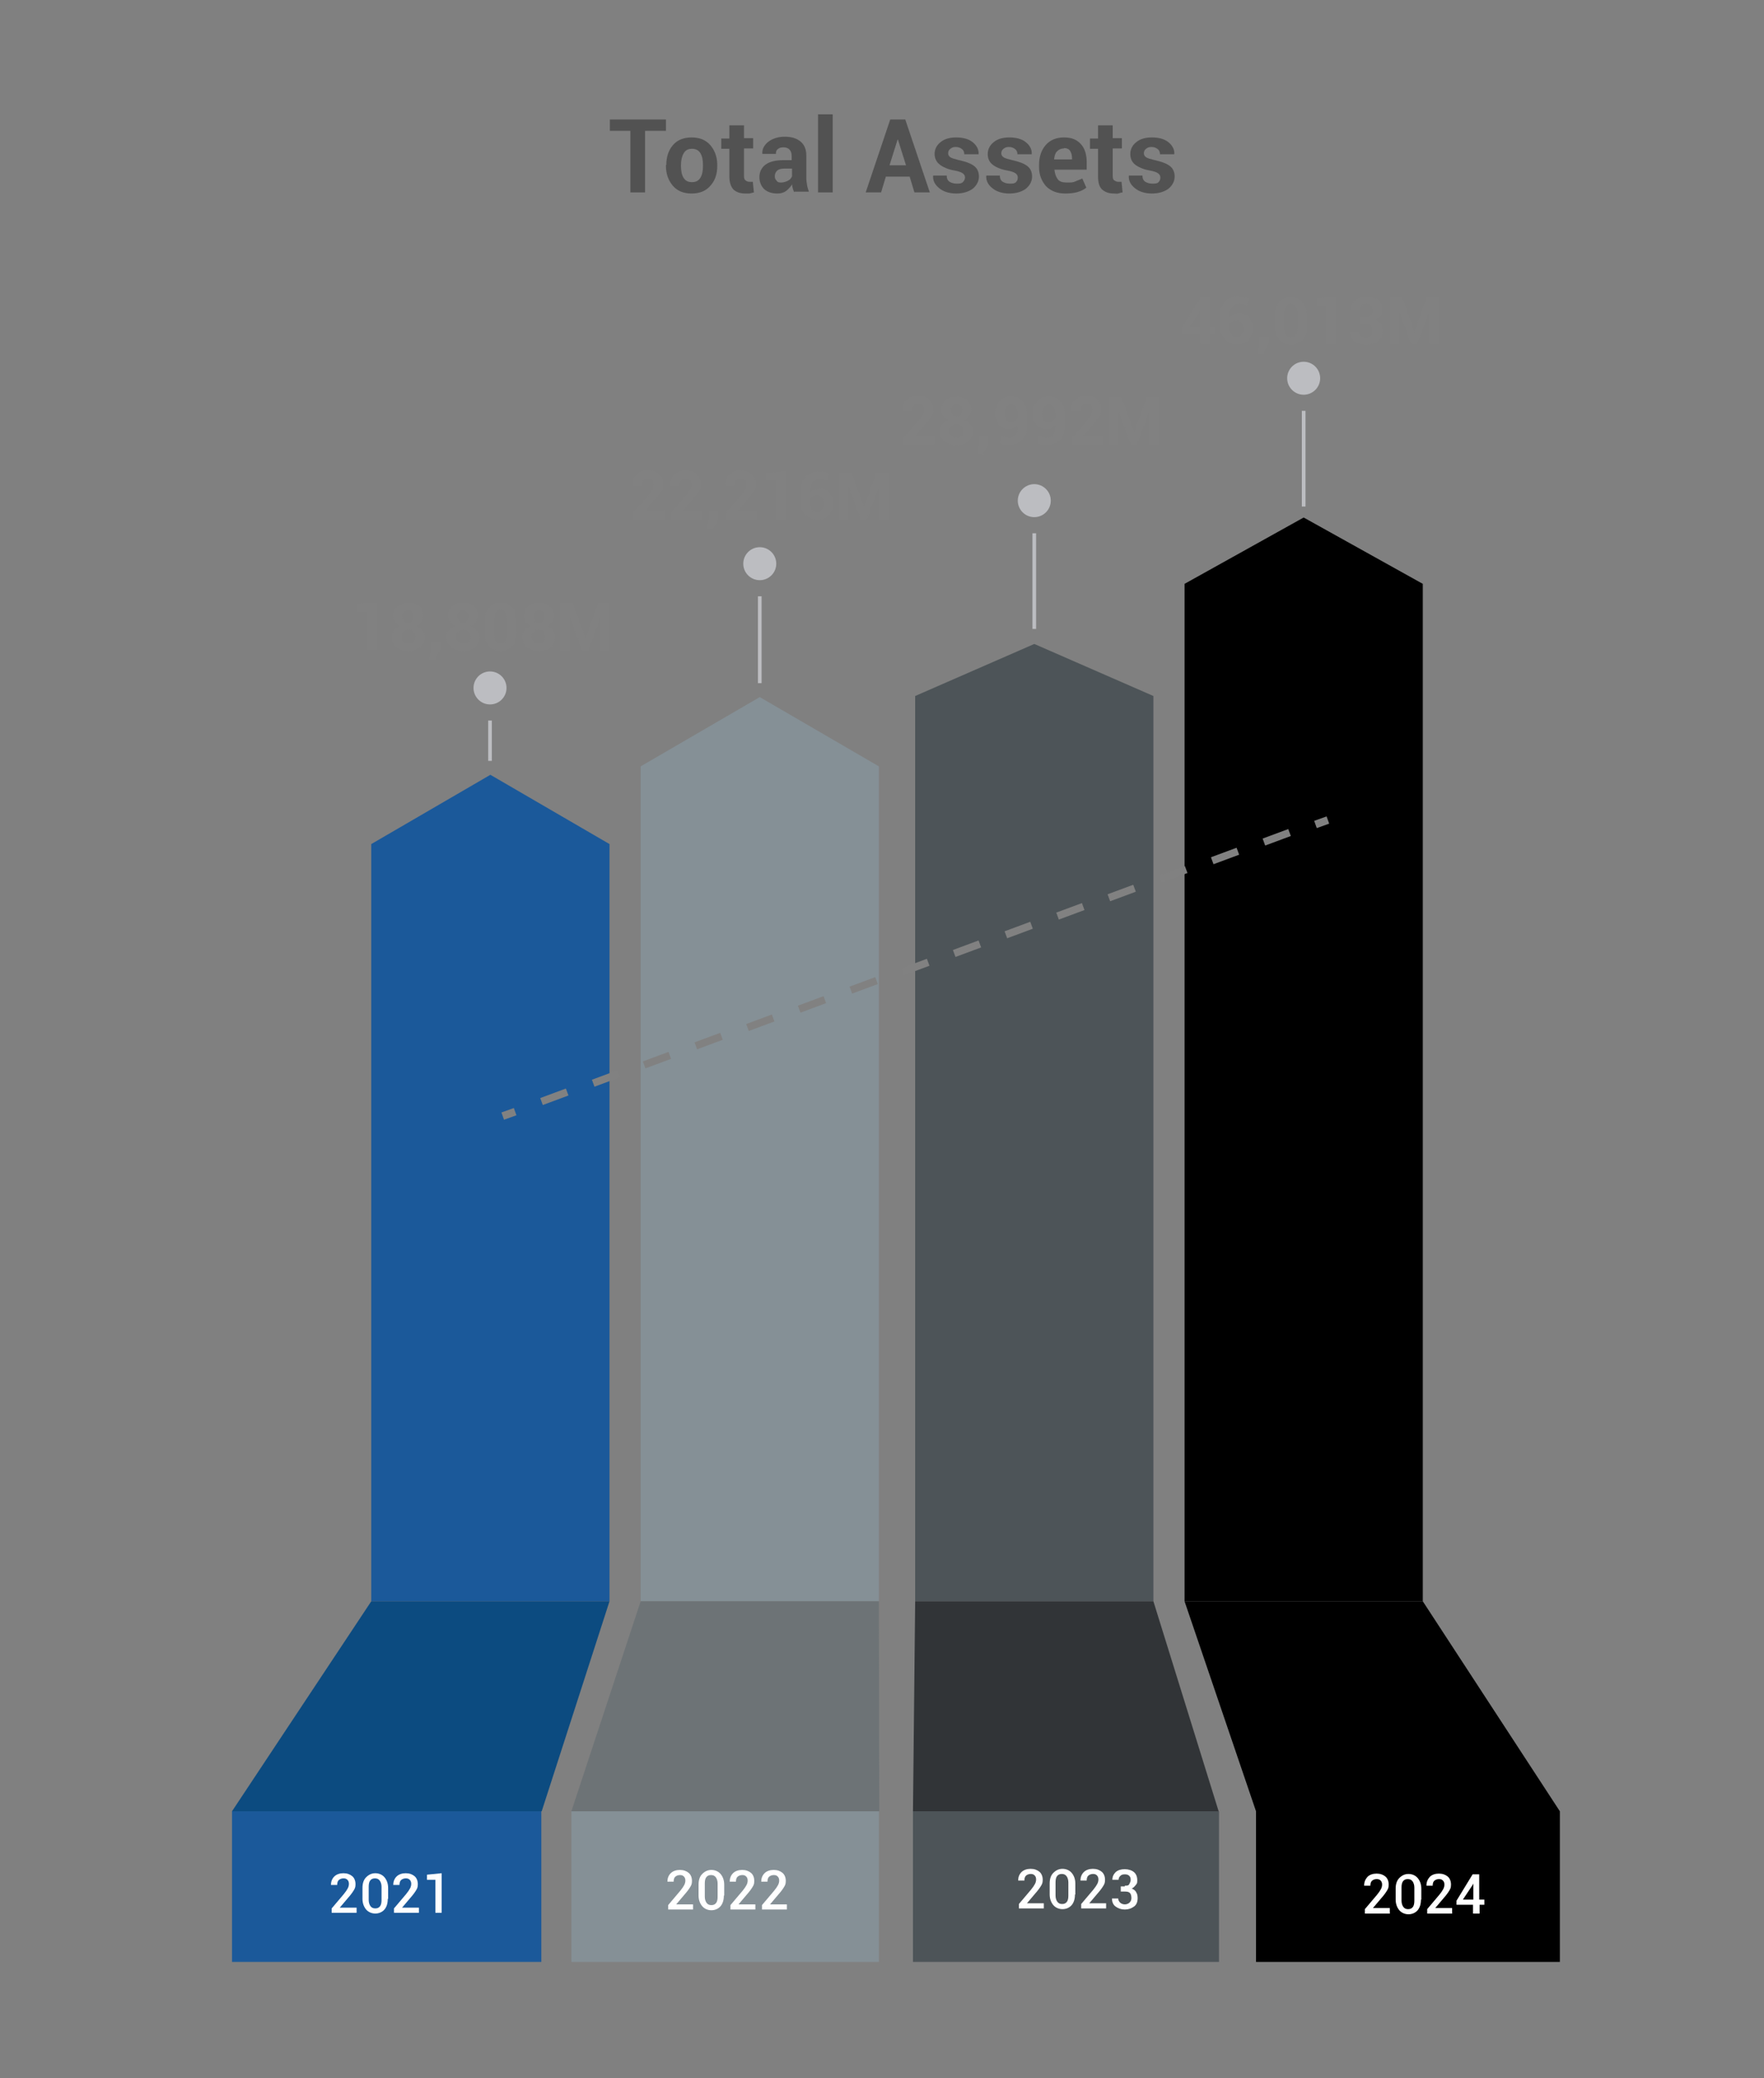
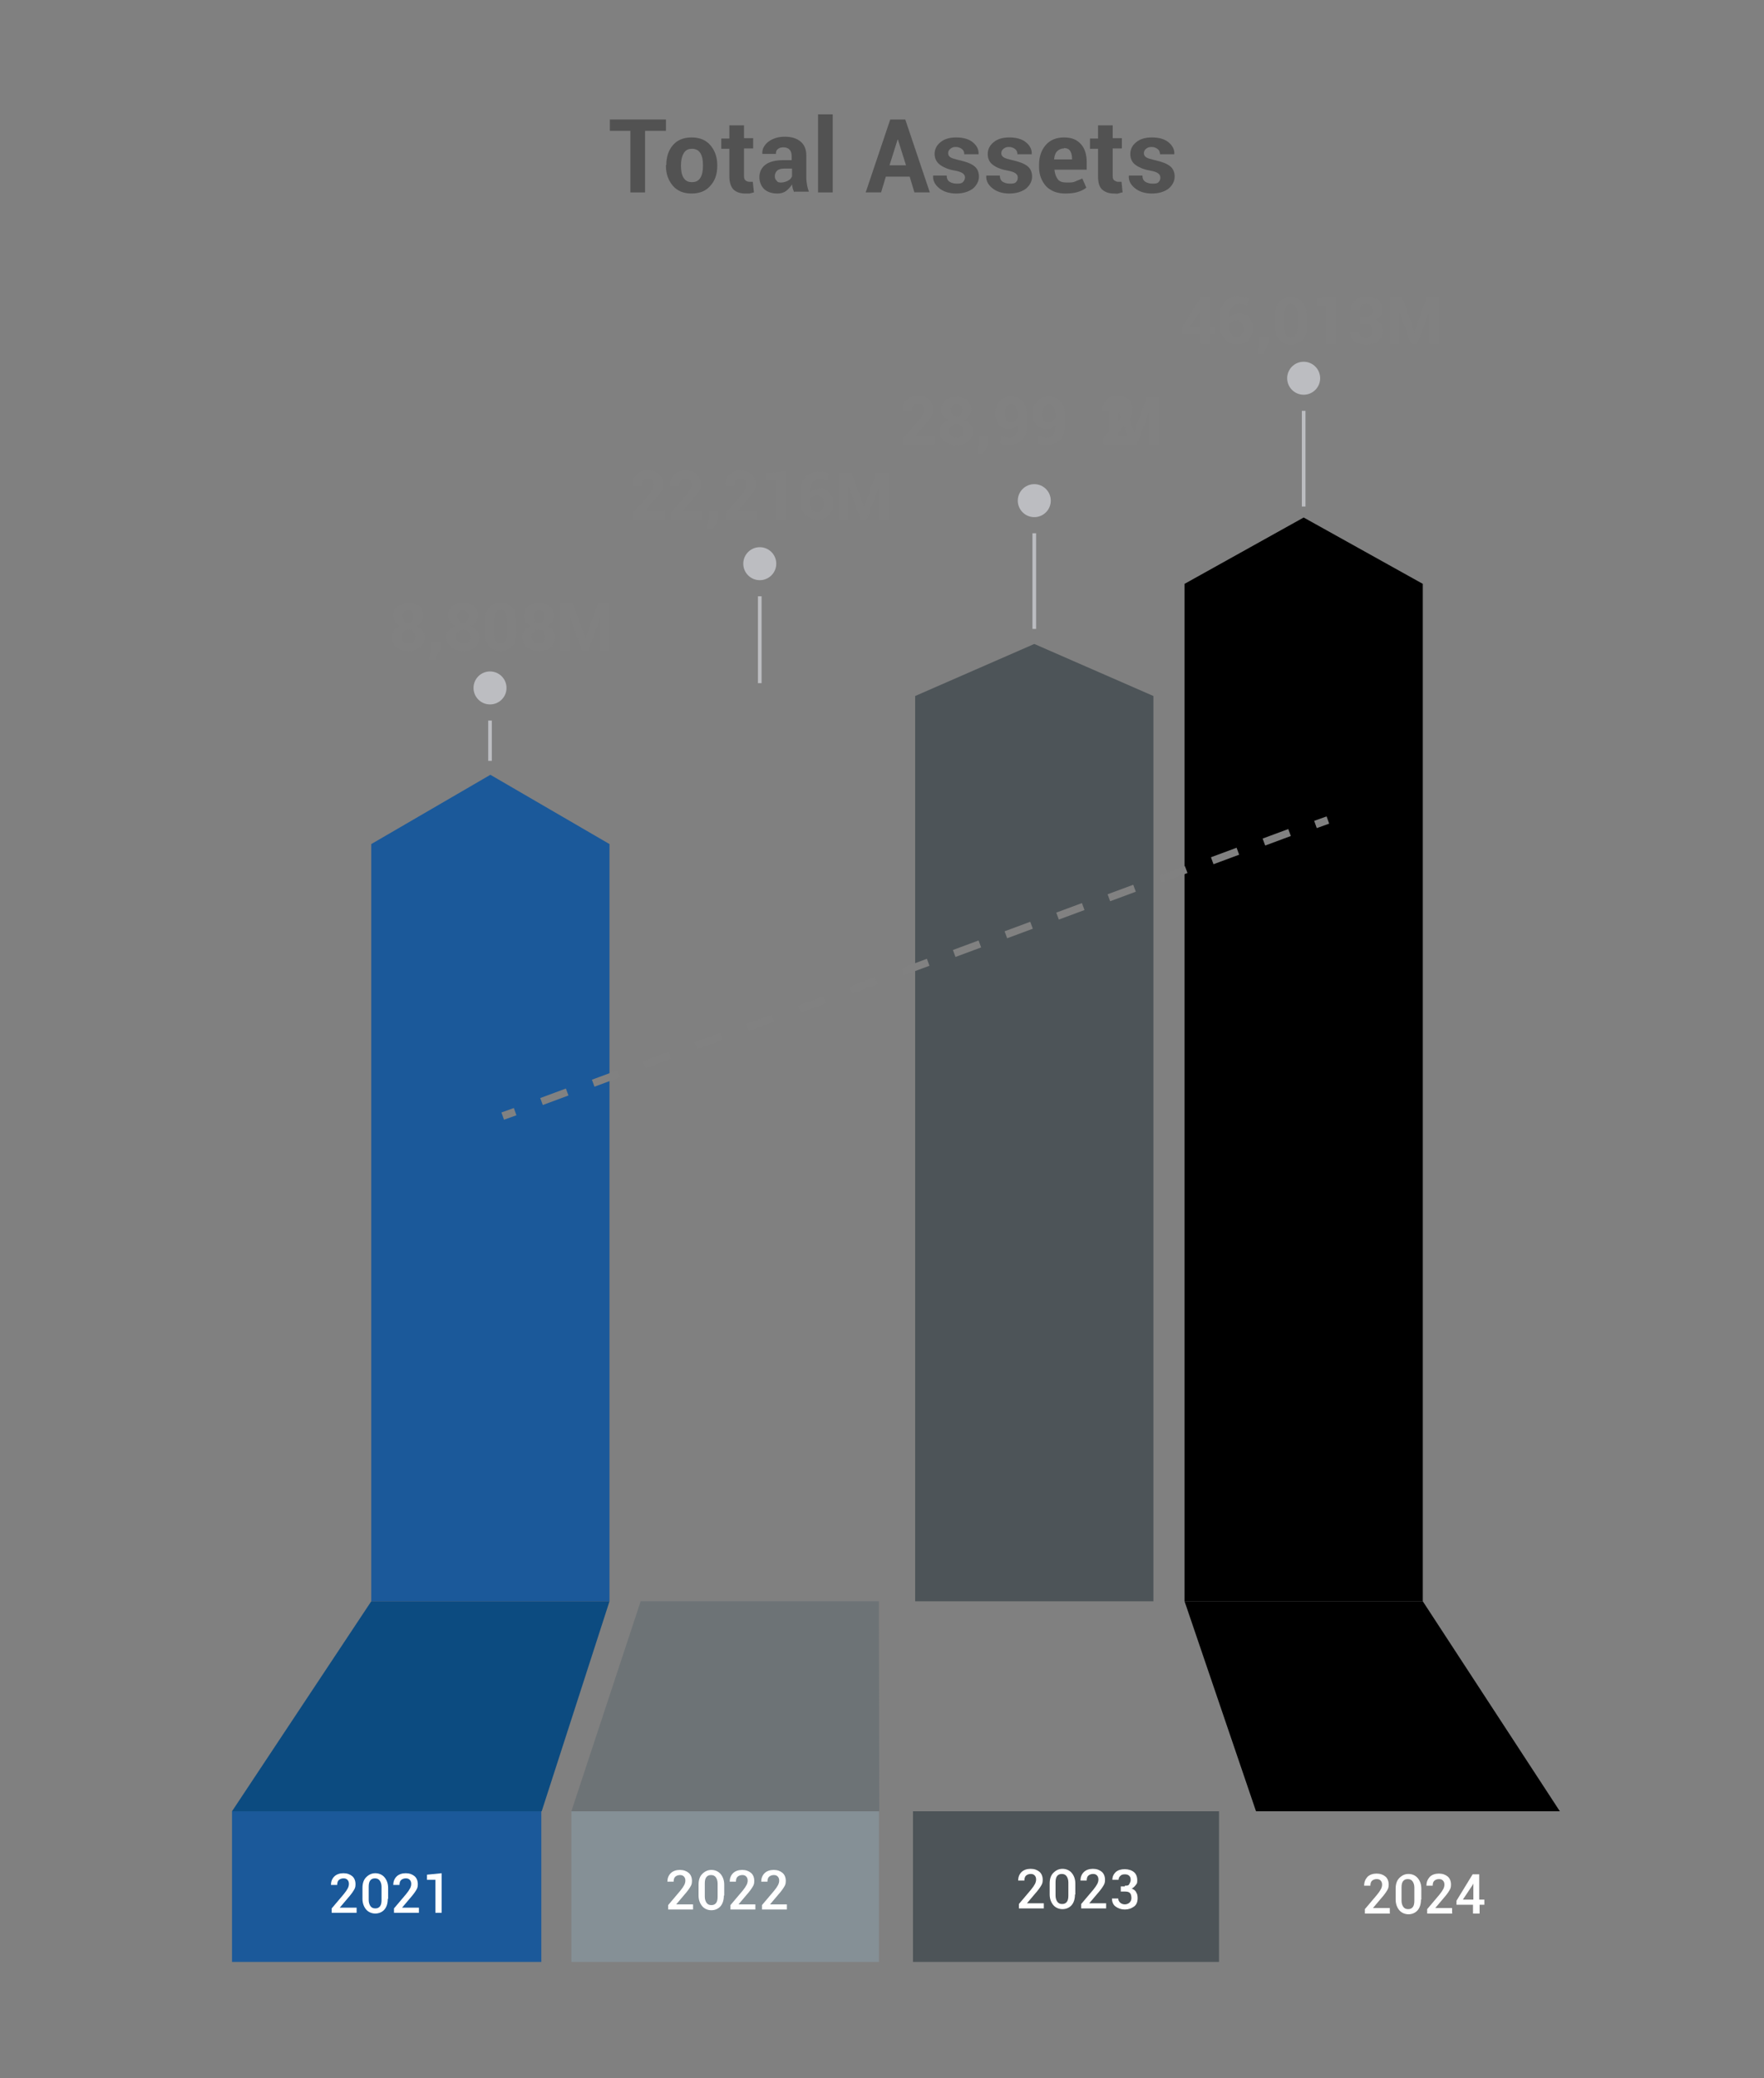
<svg xmlns="http://www.w3.org/2000/svg" id="Layer_1" version="1.1" viewBox="0 0 481.3 567">
  <rect x="0" y="0" width="481.3" height="567" fill="#808080" stroke="none" />
  <defs>
    <style>
      .st0 {
        fill: #1b599a;
      }

      .st1 {
        fill: #0c4b80;
      }

      .st2 {
        fill: #859096;
      }

      .st3 {
        fill: #bcbdc1;
      }

      .st4 {
        fill: #525252;
      }

      .st5 {
        isolation: isolate;
      }

      .st6 {
        fill: #fff;
      }

      .st7 {
        fill: #313437;
      }

      .st8 {
        fill: #818181;
      }

      .st9 {
        fill: #4d5458;
      }

      .st10 {
        fill: #6d7376;
      }
    </style>
  </defs>
  <g class="st5">
    <path class="st4" d="M181.6,35.7h-5.6v16.8h-4v-16.8h-5.6v-3.1h15.3v3.1h0Z" />
    <path class="st4" d="M181.8,45c0-2.2.6-4,1.8-5.4s2.9-2.1,5.1-2.1,3.9.7,5.1,2.1c1.2,1.4,1.9,3.2,1.9,5.4v.3c0,2.2-.6,4-1.9,5.4-1.2,1.4-2.9,2.1-5.1,2.1s-3.9-.7-5.1-2.1c-1.2-1.4-1.9-3.2-1.9-5.4v-.3h0ZM185.8,45.3c0,1.3.2,2.4.7,3.2s1.2,1.2,2.3,1.2,1.8-.4,2.3-1.2.7-1.9.7-3.2v-.3c0-1.3-.2-2.4-.7-3.2s-1.2-1.2-2.3-1.2-1.8.4-2.3,1.3-.7,1.9-.7,3.2v.2Z" />
    <path class="st4" d="M203,34.1v3.6h2.5v2.8h-2.5v7.5c0,.6.1,1,.4,1.2.2.2.6.4,1,.4h.5c.2,0,.3,0,.5,0l.3,2.9-1.2.3c-.4,0-.8,0-1.2,0-1.4,0-2.4-.4-3.2-1.1-.7-.8-1.1-2-1.1-3.6v-7.5h-2.2v-2.8h2.2v-3.6h4Z" />
    <path class="st4" d="M216.7,52.5c-.1-.3-.3-.7-.4-1.1-.1-.4-.2-.8-.2-1.1-.4.7-1,1.3-1.6,1.8-.7.5-1.5.7-2.4.7-1.5,0-2.7-.4-3.6-1.2-.8-.8-1.3-1.9-1.3-3.3s.6-2.6,1.7-3.4c1.1-.8,2.7-1.2,4.9-1.2h2.2v-1.2c0-.7-.2-1.3-.6-1.7-.4-.4-.9-.6-1.7-.6s-1.1.2-1.5.5-.5.7-.5,1.3h-3.7c-.1-1.3.5-2.4,1.6-3.3,1.2-.9,2.7-1.4,4.5-1.4s3.2.4,4.3,1.3c1.1.9,1.6,2.2,1.6,3.8v6.1c0,.7.1,1.3.2,2,.1.6.3,1.2.5,1.8h-4v.2h0ZM213.1,49.8c.7,0,1.3-.2,1.9-.5s.9-.7,1.1-1.2v-2.1h-2.2c-.8,0-1.5.2-1.9.6-.4.4-.6.9-.6,1.5s.2.9.5,1.2c.2.4.6.5,1.2.5Z" />
    <path class="st4" d="M227.2,52.5h-4v-21.3h4v21.3Z" />
    <path class="st4" d="M248.2,48.2h-6.5l-1.3,4.3h-4.2l6.7-19.9h4.1l6.7,19.9h-4.2l-1.3-4.3ZM242.7,45.1h4.5l-2.2-7h-.1l-2.2,7Z" />
    <path class="st4" d="M263.3,48.4c0-.4-.2-.8-.6-1.1s-1.2-.6-2.4-.8c-1.7-.3-3-.9-3.9-1.6s-1.4-1.7-1.4-2.9.5-2.3,1.6-3.2,2.5-1.3,4.3-1.3,3.4.4,4.5,1.3,1.7,2,1.6,3.3h0c0,0-3.9,0-3.9,0,0-.6-.2-1.1-.6-1.4s-.9-.6-1.7-.6-1.1.2-1.5.5-.6.7-.6,1.2.2.8.6,1.1,1.2.5,2.4.8c1.8.4,3.2.9,4.1,1.6s1.3,1.7,1.3,2.9-.6,2.4-1.7,3.3c-1.1.8-2.6,1.3-4.5,1.3s-3.5-.5-4.7-1.5-1.7-2.1-1.6-3.4h0c0,0,3.7,0,3.7,0,0,.8.3,1.4.8,1.7s1.1.5,1.9.5,1.3,0,1.7-.4.6-.8.6-1.3Z" />
    <path class="st4" d="M277.7,48.4c0-.4-.2-.8-.6-1.1s-1.2-.6-2.4-.8c-1.7-.3-3-.9-3.9-1.6s-1.3-1.7-1.3-2.9.5-2.3,1.6-3.2,2.5-1.3,4.3-1.3,3.4.4,4.5,1.3,1.7,2,1.6,3.3h0c0,0-3.9,0-3.9,0,0-.6-.2-1.1-.6-1.4s-.9-.6-1.7-.6-1.1.2-1.5.5-.6.7-.6,1.2.2.8.6,1.1,1.2.5,2.4.8c1.8.4,3.2.9,4.1,1.6s1.3,1.7,1.3,2.9-.6,2.4-1.7,3.3c-1.1.8-2.6,1.3-4.5,1.3s-3.5-.5-4.7-1.5-1.7-2.1-1.6-3.4h0c0,0,3.7,0,3.7,0,0,.8.3,1.4.8,1.7s1.1.5,1.9.5,1.3,0,1.7-.4.5-.8.5-1.3Z" />
    <path class="st4" d="M290.6,52.8c-2.2,0-3.9-.7-5.2-2-1.2-1.4-1.9-3.1-1.9-5.2v-.6c0-2.2.6-4,1.8-5.4s2.9-2.1,5-2.1,3.5.6,4.6,1.8,1.6,2.9,1.6,4.9v2.1h-8.8c.1,1.1.4,1.9.9,2.6s1.4.9,2.5.9,1.7,0,2.3-.3,1.3-.5,1.9-.8l1.1,2.5c-.6.5-1.4.9-2.4,1.2s-2.2.4-3.4.4ZM290.3,40.5c-.8,0-1.4.3-1.9.8s-.7,1.3-.8,2.2h0c0,0,4.9,0,4.9,0v-.3c0-.9-.2-1.5-.5-2s-.9-.8-1.7-.8Z" />
    <path class="st4" d="M303.6,34.1v3.6h2.5v2.8h-2.5v7.5c0,.6.1,1,.4,1.2s.6.4,1,.4h.5c.2,0,.3,0,.5,0l.3,2.9c-.4,0-.8.2-1.2.3s-.8,0-1.2,0c-1.4,0-2.4-.4-3.2-1.1s-1.1-2-1.1-3.6v-7.5h-2.2v-2.8h2.2v-3.6h4Z" />
    <path class="st4" d="M316.6,48.4c0-.4-.2-.8-.6-1.1s-1.2-.6-2.4-.8c-1.7-.3-3-.9-3.9-1.6s-1.3-1.7-1.3-2.9.5-2.3,1.6-3.2,2.5-1.3,4.3-1.3,3.4.4,4.5,1.3,1.7,2,1.6,3.3h0c0,0-3.9,0-3.9,0,0-.6-.2-1.1-.6-1.4s-.9-.6-1.7-.6-1.1.2-1.5.5-.6.7-.6,1.2.2.8.6,1.1,1.2.5,2.4.8c1.8.4,3.2.9,4.1,1.6s1.3,1.7,1.3,2.9-.6,2.4-1.7,3.3c-1.1.8-2.6,1.3-4.5,1.3s-3.5-.5-4.7-1.5-1.7-2.1-1.6-3.4h0c0,0,3.7,0,3.7,0,0,.8.3,1.4.8,1.7s1.1.5,1.9.5,1.3,0,1.7-.4.5-.8.5-1.3Z" />
  </g>
  <g>
    <polygon points="323.2 159.3 323.2 436.9 388.2 436.9 388.2 159.3 355.7 141.2 323.2 159.3" />
-     <polygon class="st2" points="174.8 209.1 174.8 436.9 239.8 436.9 239.8 209.1 207.3 190.2 174.8 209.1" />
    <polygon class="st0" points="101.3 230.3 101.3 436.9 166.3 436.9 166.3 230.3 133.8 211.4 101.3 230.3" />
    <polygon class="st9" points="249.7 189.9 249.7 436.9 314.7 436.9 314.7 189.9 282.2 175.7 249.7 189.9" />
  </g>
  <polygon class="st1" points="63.3 494.2 147.8 494.2 166.3 436.9 101.3 436.9 63.3 494.2" />
  <polygon class="st10" points="155.9 494.2 239.9 494.2 239.8 436.9 174.8 436.9 155.9 494.2" />
-   <polygon class="st7" points="249.1 494.2 332.5 494.2 314.7 436.9 249.7 436.9 249.1 494.2" />
  <polygon points="342.7 494.2 425.6 494.2 388.2 436.9 323.2 436.9 342.7 494.2" />
  <rect class="st0" x="63.3" y="494.2" width="84.4" height="41.1" />
  <rect class="st2" x="155.9" y="494.2" width="83.9" height="41.1" />
  <rect class="st9" x="249.1" y="494.2" width="83.5" height="41.1" />
-   <rect x="342.7" y="494.2" width="82.9" height="41.1" />
  <g>
    <circle class="st3" cx="133.7" cy="187.7" r="4.5" />
    <rect class="st3" x="133.2" y="196.6" width="1" height="11" />
  </g>
  <g>
    <circle class="st3" cx="207.3" cy="153.8" r="4.5" />
    <rect class="st3" x="206.8" y="162.7" width="1" height="23.7" />
  </g>
  <g>
    <circle class="st3" cx="282.2" cy="136.6" r="4.5" />
    <rect class="st3" x="281.7" y="145.5" width="1" height="26.1" />
  </g>
  <g>
    <circle class="st3" cx="355.7" cy="103.2" r="4.5" />
    <rect class="st3" x="355.2" y="112.1" width="1" height="26.1" />
  </g>
  <g>
-     <path class="st8" d="M102.8,177.3h-2.6v-10.5h-2.6v-2l5.2-.5v13h0Z" />
    <path class="st8" d="M115.5,168c0,.6-.2,1.2-.5,1.7s-.8.9-1.4,1.1c.7.3,1.3.7,1.7,1.2s.6,1.1.6,1.8c0,1.2-.4,2.1-1.2,2.8s-1.9,1-3.2,1-2.4-.3-3.3-1-1.3-1.6-1.3-2.8.2-1.3.6-1.8,1-.9,1.7-1.2c-.6-.3-1.1-.7-1.4-1.1s-.5-1.1-.5-1.7c0-1.1.4-2,1.2-2.6s1.8-.9,3-.9,2.1.3,2.9.9c.8.6,1.1,1.4,1.1,2.6ZM113.3,173.7c0-.6-.2-1-.5-1.4s-.8-.5-1.3-.5-1.1.2-1.4.5-.6.8-.6,1.4.2,1,.6,1.4.9.5,1.5.5,1-.2,1.3-.5c.2-.4.4-.9.4-1.4ZM112.8,168.1c0-.5-.1-.9-.4-1.2s-.6-.4-1-.4-.9.1-1.2.4c-.3.3-.4.7-.4,1.2s.1.9.4,1.3c.3.4.7.5,1.2.5s.8-.2,1-.5c.3-.3.4-.8.4-1.3Z" />
    <path class="st8" d="M120.1,177.2l-1.4,2.8h-1.7l.6-2.8v-2h2.5v2h0Z" />
    <path class="st8" d="M130.4,168c0,.6-.2,1.2-.5,1.7s-.8.9-1.4,1.1c.7.3,1.3.7,1.7,1.2s.6,1.1.6,1.8c0,1.2-.4,2.1-1.2,2.8s-1.9,1-3.2,1-2.4-.3-3.3-1-1.3-1.6-1.3-2.8.2-1.3.6-1.8,1-.9,1.7-1.2c-.6-.3-1.1-.7-1.4-1.1s-.5-1.1-.5-1.7c0-1.1.4-2,1.2-2.6s1.8-.9,3-.9,2.1.3,2.9.9c.8.6,1.1,1.4,1.1,2.6ZM128.3,173.7c0-.6-.2-1-.5-1.4s-.8-.5-1.3-.5-1.1.2-1.4.5-.6.8-.6,1.4.2,1,.6,1.4.9.5,1.5.5,1-.2,1.3-.5c.2-.4.4-.9.4-1.4ZM127.8,168.1c0-.5-.1-.9-.4-1.2s-.6-.4-1-.4-.9.1-1.2.4c-.3.3-.4.7-.4,1.2s.1.9.4,1.3c.3.4.7.5,1.2.5s.8-.2,1-.5c.3-.3.4-.8.4-1.3Z" />
    <path class="st8" d="M141,172.8c0,1.5-.4,2.7-1.2,3.5s-1.8,1.3-3.1,1.3-2.4-.4-3.2-1.3c-.8-.9-1.2-2-1.2-3.5v-3.6c0-1.5.4-2.7,1.2-3.5s1.8-1.3,3.1-1.3,2.3.4,3.1,1.3c.8.9,1.2,2,1.2,3.5v3.5h.1,0ZM138.4,169c0-.8-.2-1.5-.5-1.9s-.7-.7-1.3-.7-1,.2-1.3.7-.5,1.1-.5,1.9v4c0,.8.2,1.5.5,1.9s.8.7,1.3.7,1-.2,1.3-.7.5-1.1.5-1.9v-4Z" />
    <path class="st8" d="M151.1,168c0,.6-.2,1.2-.5,1.7s-.8.9-1.4,1.1c.7.3,1.3.7,1.7,1.2s.6,1.1.6,1.8c0,1.2-.4,2.1-1.2,2.8s-1.9,1-3.2,1-2.4-.3-3.3-1-1.3-1.6-1.3-2.8.2-1.3.6-1.8,1-.9,1.7-1.2c-.6-.3-1.1-.7-1.4-1.1s-.5-1.1-.5-1.7c0-1.1.4-2,1.2-2.6s1.8-.9,3-.9,2.1.3,2.9.9c.8.6,1.1,1.4,1.1,2.6ZM148.8,173.7c0-.6-.2-1-.5-1.4s-.8-.5-1.3-.5-1.1.2-1.4.5-.6.8-.6,1.4.2,1,.6,1.4.9.5,1.5.5,1-.2,1.3-.5.4-.9.4-1.4ZM148.5,168.1c0-.5-.1-.9-.4-1.2s-.6-.4-1-.4-.9.1-1.2.4c-.3.3-.4.7-.4,1.2s.1.9.4,1.3c.3.4.7.5,1.2.5s.8-.2,1-.5.4-.8.4-1.3Z" />
    <path class="st8" d="M159.8,174.1h0l3.3-9.4h3.3v12.8h-2.6v-8.7h-.1l-3.2,8.7h-1.7l-3.2-8.8h-.1v8.8h-2.6v-12.8h3.4l3.5,9.4Z" />
  </g>
  <g>
    <path class="st6" d="M97.3,521.9h-6.8v-1.2l3.3-3.9c.5-.6.9-1.2,1.1-1.6s.3-.8.3-1.2-.1-.8-.4-1.1-.6-.4-1.1-.4-1,.2-1.3.5-.4.8-.4,1.3h-1.7c0-.9.3-1.7.9-2.3s1.5-.9,2.5-.9,1.8.3,2.4.8c.6.5.9,1.3.9,2.2s-.2,1.2-.5,1.7-.8,1.2-1.6,2.1l-2.2,2.6h4.6v1.4h0Z" />
    <path class="st6" d="M105.8,518.1c0,1.2-.3,2.2-.9,2.9s-1.5,1.1-2.5,1.1-1.9-.4-2.5-1.1c-.6-.7-1-1.7-1-2.9v-3c0-1.2.3-2.2,1-2.9s1.5-1.1,2.5-1.1,1.9.4,2.5,1.1,1,1.7,1,2.9v3h-.1ZM104.1,514.8c0-.7-.2-1.3-.5-1.7s-.7-.6-1.3-.6-1,.2-1.3.6c-.3.4-.4,1-.4,1.7v3.6c0,.7.2,1.3.5,1.7s.7.6,1.3.6,1-.2,1.3-.6c.3-.4.4-1,.4-1.7v-3.6Z" />
    <path class="st6" d="M114.4,521.9h-6.9v-1.2l3.3-3.9c.5-.6.9-1.2,1.1-1.6s.3-.8.3-1.2-.1-.8-.4-1.1-.6-.4-1.1-.4-1,.2-1.3.5-.4.8-.4,1.3h-1.7c0-.9.3-1.7.9-2.3s1.5-.9,2.5-.9,1.8.3,2.4.8c.6.5.9,1.3.9,2.2s-.2,1.2-.5,1.7-.8,1.2-1.6,2.1l-2.2,2.6h4.6v1.4h0Z" />
    <path class="st6" d="M120.6,521.9h-1.8v-9h-2.3v-1.4l4-.4v10.8h.1Z" />
  </g>
  <g class="st5">
    <path class="st8" d="M255,121.2h-8.6v-1.7l4-4.5c.6-.7,1-1.3,1.3-1.8.2-.5.4-.9.4-1.3s-.1-.9-.4-1.3-.7-.5-1.2-.5-1,.2-1.3.6-.5.9-.5,1.5h-2.5c0-1.2.3-2.2,1.1-3s1.8-1.2,3.1-1.2,2.3.3,3.1,1,1.1,1.6,1.1,2.7-.2,1.5-.6,2.1-1.1,1.5-2.1,2.6l-2.1,2.5h5.2v2.3Z" />
    <path class="st8" d="M265,111.8c0,.6-.2,1.2-.5,1.7s-.8.9-1.4,1.1c.7.3,1.3.7,1.7,1.2.4.5.6,1.2.6,1.8,0,1.2-.4,2.1-1.2,2.8-.8.7-1.9,1-3.2,1s-2.4-.3-3.3-1-1.3-1.6-1.3-2.8.2-1.3.6-1.8,1-.9,1.7-1.2c-.6-.3-1.1-.7-1.4-1.1s-.5-1.1-.5-1.7c0-1.1.4-2,1.2-2.6.8-.6,1.8-.9,3-.9s2.1.3,2.9.9c.7.6,1.1,1.4,1.1,2.6ZM262.9,117.6c0-.6-.2-1-.5-1.4-.4-.4-.8-.5-1.3-.5s-1.1.2-1.4.5c-.4.4-.6.8-.6,1.4s.2,1,.6,1.4.9.5,1.5.5,1-.2,1.3-.5.4-.9.4-1.4ZM262.5,111.9c0-.5-.1-.9-.4-1.2-.3-.3-.6-.4-1-.4s-.9,0-1.2.4c-.3.3-.4.7-.4,1.2s.1.9.4,1.3c.3.3.7.5,1.2.5s.8-.2,1-.5.4-.8.4-1.3Z" />
    <path class="st8" d="M269.7,121.1l-1.4,2.8h-1.7l.6-2.8v-2h2.5v2Z" />
    <path class="st8" d="M275.4,119.5c.6,0,1.2-.2,1.6-.7s.6-1.1.6-2v-.8c-.3.4-.6.6-1,.8s-.8.3-1.3.3c-1.2,0-2.1-.4-2.8-1.2s-1-1.8-1-3.2.4-2.3,1.2-3.2,1.8-1.3,3.1-1.3,2.3.4,3.2,1.3,1.2,2.1,1.2,3.6v3.4c0,1.5-.4,2.6-1.3,3.5s-2,1.3-3.4,1.3-.9,0-1.4,0-.9-.2-1.3-.4l.4-1.9c.4.2.7.3,1.1.3s.6.3,1.1.3ZM275.7,115.2c.4,0,.8,0,1.1-.3s.6-.4.8-.7v-1.5c0-.8-.2-1.4-.5-1.8s-.8-.6-1.3-.6-.9.2-1.2.7-.5,1.1-.5,1.8.1,1.3.4,1.8.6.6,1.2.6Z" />
    <path class="st8" d="M285.7,119.5c.6,0,1.2-.2,1.6-.7s.6-1.1.6-2v-.8c-.3.4-.6.6-1,.8s-.8.3-1.3.3c-1.2,0-2.1-.4-2.8-1.2s-1-1.8-1-3.2.4-2.3,1.2-3.2,1.8-1.3,3.1-1.3,2.3.4,3.2,1.3,1.2,2.1,1.2,3.6v3.4c0,1.5-.4,2.6-1.3,3.5s-2,1.3-3.4,1.3-.9,0-1.4,0-.9-.2-1.3-.4l.4-1.9c.4.2.7.3,1.1.3s.7.3,1.1.3ZM286,115.2c.4,0,.8,0,1.1-.3s.6-.4.8-.7v-1.5c0-.8-.2-1.4-.5-1.8s-.8-.6-1.3-.6-.9.2-1.2.7-.5,1.1-.5,1.8.1,1.3.4,1.8.7.6,1.2.6Z" />
-     <path class="st8" d="M301,121.2h-8.6v-1.7l4-4.5c.6-.7,1-1.3,1.3-1.8.2-.5.4-.9.4-1.3s-.1-.9-.4-1.3-.7-.5-1.2-.5-1,.2-1.3.6-.5.9-.5,1.5h-2.6c0-1.2.3-2.2,1.1-3s1.8-1.2,3.1-1.2,2.3.3,3.1,1,1.1,1.6,1.1,2.7-.2,1.5-.6,2.1-1.1,1.5-2.1,2.6l-2.1,2.5h5.2v2.3h0Z" />
+     <path class="st8" d="M301,121.2v-1.7l4-4.5c.6-.7,1-1.3,1.3-1.8.2-.5.4-.9.4-1.3s-.1-.9-.4-1.3-.7-.5-1.2-.5-1,.2-1.3.6-.5.9-.5,1.5h-2.6c0-1.2.3-2.2,1.1-3s1.8-1.2,3.1-1.2,2.3.3,3.1,1,1.1,1.6,1.1,2.7-.2,1.5-.6,2.1-1.1,1.5-2.1,2.6l-2.1,2.5h5.2v2.3h0Z" />
    <path class="st8" d="M309.5,117.9h0l3.3-9.4h3.3v12.8h-2.6v-8.7h-.1l-3.2,8.7h-1.7l-3.2-8.8h-.1v8.8h-2.6v-12.8h3.4l3.5,9.4Z" />
  </g>
  <g class="st5">
    <path class="st8" d="M330.2,89.1h1.4v2h-1.4v2.8h-2.6v-2.8h-5.2v-1.5c-.1,0,5.2-8.5,5.2-8.5h2.6v8ZM324.6,89.1h3v-4.6h0s-.3.6-.3.6l-2.7,4.1Z" />
    <path class="st8" d="M338,80.9c.5,0,1,0,1.4.1.4,0,.8.2,1.3.4l-.5,1.9c-.4-.1-.8-.2-1.1-.3s-.7-.1-1.1-.1c-.8,0-1.4.3-1.8.9s-.7,1.4-.7,2.4v.4c.3-.3.7-.6,1.2-.8.5-.2,1-.3,1.6-.3,1.1,0,2,.4,2.6,1.2.6.8.9,1.8.9,3s-.4,2.3-1.2,3.1-1.8,1.2-3.1,1.2-2.4-.5-3.3-1.4-1.3-2.2-1.3-3.8v-2.7c0-1.6.5-2.9,1.4-3.9,1-1,2.2-1.5,3.6-1.5ZM337.5,87.5c-.5,0-.9,0-1.2.2-.3.2-.6.4-.8.6v.7c0,1,.2,1.7.5,2.3s.8.8,1.4.8,1-.2,1.3-.7c.3-.4.5-1,.5-1.7s-.2-1.3-.5-1.7-.8-.6-1.3-.6Z" />
    <path class="st8" d="M346.1,93.8l-1.4,2.8h-1.7l.6-2.8v-2h2.5v2.1Z" />
    <path class="st8" d="M356.6,89.3c0,1.5-.4,2.7-1.2,3.5s-1.8,1.3-3.1,1.3-2.4-.4-3.2-1.3-1.2-2-1.2-3.5v-3.5c0-1.5.4-2.7,1.2-3.5s1.8-1.3,3.1-1.3,2.3.4,3.1,1.3,1.2,2,1.2,3.5v3.5ZM354,85.5c0-.8-.2-1.5-.5-1.9s-.7-.7-1.3-.7-1,.2-1.3.7-.5,1.1-.5,1.9v4c0,.8.2,1.5.5,1.9.3.4.8.7,1.3.7s1-.2,1.3-.7c.3-.4.5-1.1.5-1.9v-4Z" />
    <path class="st8" d="M364.4,93.9h-2.6v-10.6h-2.6v-2l5.2-.5v13Z" />
    <path class="st8" d="M372.8,86.4c.6,0,1.1-.2,1.4-.5s.4-.8.4-1.3-.2-.9-.5-1.2-.7-.5-1.3-.5-.9.1-1.2.4-.5.7-.5,1.1h-2.5c0-1.1.4-1.9,1.2-2.5s1.8-1,3-1,2.4.3,3.2.9c.8.6,1.2,1.5,1.2,2.7s-.2,1.1-.5,1.6c-.3.5-.8.9-1.4,1.2.7.3,1.2.6,1.5,1.1.4.5.5,1.1.5,1.9,0,1.2-.4,2.1-1.3,2.8-.8.7-1.9,1-3.3,1s-2.2-.3-3.1-.9-1.3-1.5-1.3-2.7h0c0,0,2.5,0,2.5,0,0,.5.2.9.5,1.2.3.3.8.5,1.3.5s1.1-.2,1.4-.5.5-.8.5-1.3-.2-1.2-.5-1.5c-.3-.3-.8-.5-1.5-.5h-1.4v-1.9h1.4Z" />
    <path class="st8" d="M385.9,90.5h0l3.3-9.4h3.3v12.8h-2.6v-8.7h0s-3.2,8.7-3.2,8.7h-1.7l-3.2-8.8h0v8.8h-2.6v-12.8h3.4l3.3,9.4Z" />
  </g>
  <g class="st5">
    <path class="st8" d="M181.3,141.6h-8.6v-1.7l4-4.5c.6-.7,1-1.3,1.3-1.8.2-.5.4-.9.4-1.3s-.1-.9-.4-1.3c-.3-.4-.7-.5-1.2-.5s-1,.2-1.3.6c-.3.4-.5.9-.5,1.5h-2.5c0-1.2.3-2.2,1.1-3s1.8-1.2,3.1-1.2,2.3.3,3.1,1,1.1,1.6,1.1,2.7-.2,1.5-.6,2.1c-.4.6-1.1,1.5-2.1,2.6l-2.1,2.5h5.2v2.3Z" />
    <path class="st8" d="M191.6,141.6h-8.6v-1.7l4-4.5c.6-.7,1-1.3,1.3-1.8.2-.5.4-.9.4-1.3s-.1-.9-.4-1.3c-.3-.4-.7-.5-1.2-.5s-1,.2-1.3.6c-.3.4-.5.9-.5,1.5h-2.5c0-1.2.3-2.2,1.1-3s1.8-1.2,3.1-1.2,2.3.3,3.1,1,1.1,1.6,1.1,2.7-.2,1.5-.6,2.1-1.1,1.5-2.1,2.6l-2.1,2.5h5.2v2.3Z" />
    <path class="st8" d="M196,141.5l-1.4,2.8h-1.7l.6-2.8v-2h2.5v2Z" />
    <path class="st8" d="M206.6,141.6h-8.6v-1.7l4-4.5c.6-.7,1-1.3,1.3-1.8.2-.5.4-.9.4-1.3s-.1-.9-.4-1.3c-.3-.4-.7-.5-1.2-.5s-1,.2-1.3.6c-.3.4-.5.9-.5,1.5h-2.5c0-1.2.3-2.2,1.1-3s1.8-1.2,3.1-1.2,2.3.3,3.1,1,1.1,1.6,1.1,2.7-.2,1.5-.6,2.1-1.1,1.5-2.1,2.6l-2.1,2.5h5.2v2.3Z" />
    <path class="st8" d="M214.3,141.6h-2.6v-10.5h-2.6v-2l5.2-.5v13Z" />
    <path class="st8" d="M223.5,128.7c.5,0,1,0,1.4.1s.8.2,1.3.4l-.5,1.9c-.4-.1-.8-.2-1.1-.3s-.7-.1-1.1-.1c-.8,0-1.4.3-1.8.9-.4.6-.7,1.4-.7,2.4v.4c.3-.3.7-.6,1.2-.8s1-.3,1.6-.3c1.1,0,2,.4,2.6,1.2s.9,1.8.9,3-.4,2.3-1.2,3.1-1.8,1.2-3.1,1.2-2.4-.5-3.3-1.4-1.3-2.2-1.3-3.8v-2.7c0-1.6.5-2.9,1.4-3.9,1.1-.9,2.3-1.3,3.7-1.3ZM223,135.2c-.5,0-.9.1-1.2.2-.3.2-.6.4-.8.6v.7c0,1,.2,1.7.5,2.3s.8.8,1.4.8,1-.2,1.3-.7c.3-.4.5-1,.5-1.7s-.2-1.3-.5-1.7-.7-.5-1.2-.5Z" />
    <path class="st8" d="M235.8,138.3h0l3.3-9.4h3.3v12.8h-2.6v-8.7h-.1l-3.2,8.7h-1.7l-3.2-8.8h-.1v8.8h-2.6v-12.8h3.4l3.5,9.4Z" />
  </g>
  <g class="st5">
    <path class="st6" d="M189.2,521h-6.9v-1.2l3.3-3.9c.5-.6.9-1.2,1.1-1.6s.3-.8.3-1.2-.1-.8-.4-1.1c-.3-.3-.6-.4-1.1-.4s-1,.2-1.3.5-.4.8-.4,1.3h-1.7c0-.9.3-1.7.9-2.3.6-.6,1.5-.9,2.5-.9s1.8.3,2.4.8.9,1.3.9,2.2-.2,1.2-.5,1.7-.8,1.2-1.6,2.1l-2.2,2.6h4.6v1.4h.1Z" />
    <path class="st6" d="M197.5,517.2c0,1.2-.3,2.2-.9,2.9s-1.5,1.1-2.5,1.1-1.9-.4-2.5-1.1c-.6-.7-1-1.7-1-2.9v-3c0-1.2.3-2.2,1-2.9s1.5-1.1,2.5-1.1,1.9.4,2.5,1.1c.6.7,1,1.7,1,2.9v3h-.1ZM195.8,513.9c0-.7-.2-1.3-.5-1.7-.3-.4-.7-.6-1.3-.6s-1,.2-1.3.6c-.3.4-.4,1-.4,1.7v3.6c0,.7.2,1.3.5,1.7s.7.6,1.3.6,1-.2,1.3-.6c.3-.4.4-1,.4-1.7v-3.6Z" />
    <path class="st6" d="M206.2,521h-6.9v-1.2l3.3-3.9c.5-.6.9-1.2,1.1-1.6s.3-.8.3-1.2-.1-.8-.4-1.1c-.3-.3-.6-.4-1.1-.4s-1,.2-1.3.5-.4.8-.4,1.3h-1.7c0-.9.3-1.7.9-2.3.6-.6,1.5-.9,2.5-.9s1.8.3,2.4.8.9,1.3.9,2.2-.2,1.2-.5,1.7-.8,1.2-1.6,2.1l-2.2,2.6h4.6v1.4h.1Z" />
    <path class="st6" d="M214.8,521h-6.9v-1.2l3.3-3.9c.5-.6.9-1.2,1.1-1.6s.3-.8.3-1.2-.1-.8-.4-1.1c-.3-.3-.6-.4-1.1-.4s-1,.2-1.3.5-.4.8-.4,1.3h-1.7c0-.9.3-1.7.9-2.3.6-.6,1.5-.9,2.5-.9s1.8.3,2.4.8.9,1.3.9,2.2-.2,1.2-.5,1.7-.8,1.2-1.6,2.1l-2.2,2.6h4.6v1.4h.1Z" />
  </g>
  <g class="st5">
    <path class="st6" d="M284.9,520.7h-6.9v-1.2l3.3-3.9c.5-.6.9-1.2,1.1-1.6s.3-.8.3-1.2-.1-.8-.4-1.1c-.3-.3-.6-.4-1.1-.4s-1,.2-1.3.5-.4.8-.4,1.3h-1.7c0-.9.3-1.7.9-2.3.6-.6,1.5-.9,2.5-.9s1.8.3,2.4.8.9,1.3.9,2.2-.2,1.2-.5,1.7-.8,1.2-1.6,2.1l-2.2,2.6h4.6v1.4h.1Z" />
    <path class="st6" d="M293.3,516.9c0,1.2-.3,2.2-.9,2.9s-1.5,1.1-2.5,1.1-1.9-.4-2.5-1.1c-.6-.7-1-1.7-1-2.9v-3c0-1.2.3-2.2,1-2.9s1.5-1.1,2.5-1.1,1.9.4,2.5,1.1,1,1.7,1,2.9v3h-.1ZM291.5,513.6c0-.7-.2-1.3-.5-1.7-.3-.4-.7-.6-1.3-.6s-1,.2-1.3.6c-.3.4-.4,1-.4,1.7v3.6c0,.7.2,1.3.5,1.7s.7.6,1.3.6,1-.2,1.3-.6c.3-.4.4-1,.4-1.7v-3.6Z" />
    <path class="st6" d="M301.9,520.7h-6.9v-1.2l3.3-3.9c.5-.6.9-1.2,1.1-1.6s.3-.8.3-1.2-.1-.8-.4-1.1c-.3-.3-.6-.4-1.1-.4s-1,.2-1.3.5-.4.8-.4,1.3h-1.7c0-.9.3-1.7.9-2.3.6-.6,1.5-.9,2.5-.9s1.8.3,2.4.8.9,1.3.9,2.2-.2,1.2-.5,1.7-.8,1.2-1.6,2.1l-2.2,2.6h4.6v1.4h.1Z" />
    <path class="st6" d="M306.9,514.5c.6,0,1,0,1.2-.4s.4-.7.4-1.2-.1-.8-.4-1.1c-.3-.3-.7-.4-1.2-.4s-.9.1-1.2.4c-.3.3-.5.6-.5,1.1h-1.7c0-.8.3-1.5.9-2.1.7-.6,1.5-.8,2.5-.8s1.9.3,2.5.8.9,1.3.9,2.2-.1.9-.4,1.3c-.3.4-.6.7-1.1,1,.5.2,1,.5,1.2,1,.3.4.4,1,.4,1.6,0,1-.3,1.8-1,2.3s-1.5.8-2.5.8-1.8-.3-2.5-.8-1-1.3-1-2.2h1.7c0,.4.2.8.5,1.1s.8.5,1.3.5,1-.2,1.3-.5.5-.7.5-1.2-.1-1.1-.4-1.4c-.3-.3-.7-.4-1.3-.4h-1.2v-1.4h1.1v-.2h0Z" />
  </g>
  <g class="st5">
    <path class="st6" d="M379.3,522.1h-6.9v-1.2l3.3-3.9c.5-.6.9-1.2,1.1-1.6s.3-.8.3-1.2-.1-.8-.4-1.1c-.3-.3-.6-.4-1.1-.4s-1,.2-1.3.5-.4.8-.4,1.3h-1.7c0-1,.3-1.7.9-2.4.6-.6,1.5-.9,2.5-.9s1.8.3,2.4.8c.6.5.9,1.3.9,2.2s-.2,1.2-.5,1.7c-.3.5-.8,1.2-1.6,2.1l-2.2,2.6h0s4.6,0,4.6,0v1.4Z" />
    <path class="st6" d="M387.7,518.3c0,1.2-.3,2.2-.9,2.9-.6.7-1.5,1.1-2.5,1.1s-1.9-.4-2.5-1.1c-.6-.7-1-1.7-1-2.9v-3c0-1.2.3-2.2,1-2.9s1.5-1.1,2.5-1.1,1.9.4,2.5,1.1c.6.7,1,1.7,1,2.9v3ZM385.9,515c0-.7-.2-1.3-.5-1.7-.3-.4-.7-.6-1.3-.6s-1,.2-1.3.6c-.3.4-.4,1-.4,1.7v3.6c0,.7.2,1.3.5,1.7.3.4.7.6,1.3.6s1-.2,1.3-.6c.3-.4.4-1,.4-1.7v-3.6Z" />
    <path class="st6" d="M396.3,522.1h-6.9v-1.2l3.3-3.9c.5-.6.9-1.2,1.1-1.6s.3-.8.3-1.2-.1-.8-.4-1.1c-.3-.3-.6-.4-1.1-.4s-1,.2-1.3.5-.4.8-.4,1.3h-1.7c0-1,.3-1.7.9-2.4.6-.6,1.5-.9,2.5-.9s1.8.3,2.4.8c.6.5.9,1.3.9,2.2s-.2,1.2-.5,1.7c-.3.5-.8,1.2-1.6,2.1l-2.2,2.6h0s4.6,0,4.6,0v1.4Z" />
    <path class="st6" d="M403.7,518.3h1.3v1.4h-1.3v2.4h-1.8v-2.4h-4.5v-1.1s4.4-7.2,4.4-7.2h1.8v6.9ZM399.2,518.3h2.8v-4.4h0s-.2.4-.2.4l-2.6,3.9Z" />
  </g>
  <g>
    <rect class="st8" x="137.2" y="302.7" width="3.6" height="2.1" transform="translate(-94.4 64.8) rotate(-19.7)" />
    <path class="st8" d="M148.1,301.5l-.7-1.9,7-2.6.7,1.9-7,2.6ZM162.2,296.5l-.7-1.9,7-2.6.7,1.9-7,2.6ZM176.1,291.5l-.7-1.9,7-2.6.7,1.9-7,2.6ZM190.2,286.3l-.7-1.9,7-2.6.7,1.9-7,2.6ZM204.3,281.3l-.7-1.9,7-2.6.7,1.9-7,2.6ZM218.4,276.3l-.7-1.9,7-2.6.7,1.9-7,2.6ZM232.5,271.1l-.7-1.9,7-2.6.7,1.9-7,2.6ZM246.6,266.1l-.7-1.9,7-2.6.7,1.9-7,2.6ZM260.7,261.1l-.7-1.9,7-2.6.7,1.9-7,2.6ZM274.8,256l-.7-1.9,7-2.6.7,1.9-7,2.6ZM288.9,250.9l-.7-1.9,7-2.6.7,1.9-7,2.6ZM302.9,245.9l-.7-1.9,7-2.6.7,1.9-7,2.6ZM317,240.8l-.7-1.9,7-2.6.7,1.9-7,2.6ZM331.1,235.8l-.7-1.9,7-2.6.7,1.9-7,2.6ZM345.2,230.7l-.7-1.9,7-2.6.7,1.9-7,2.6Z" />
    <rect class="st8" x="358.9" y="223" width="3.6" height="2.1" transform="translate(-54.5 135) rotate(-19.7)" />
  </g>
</svg>